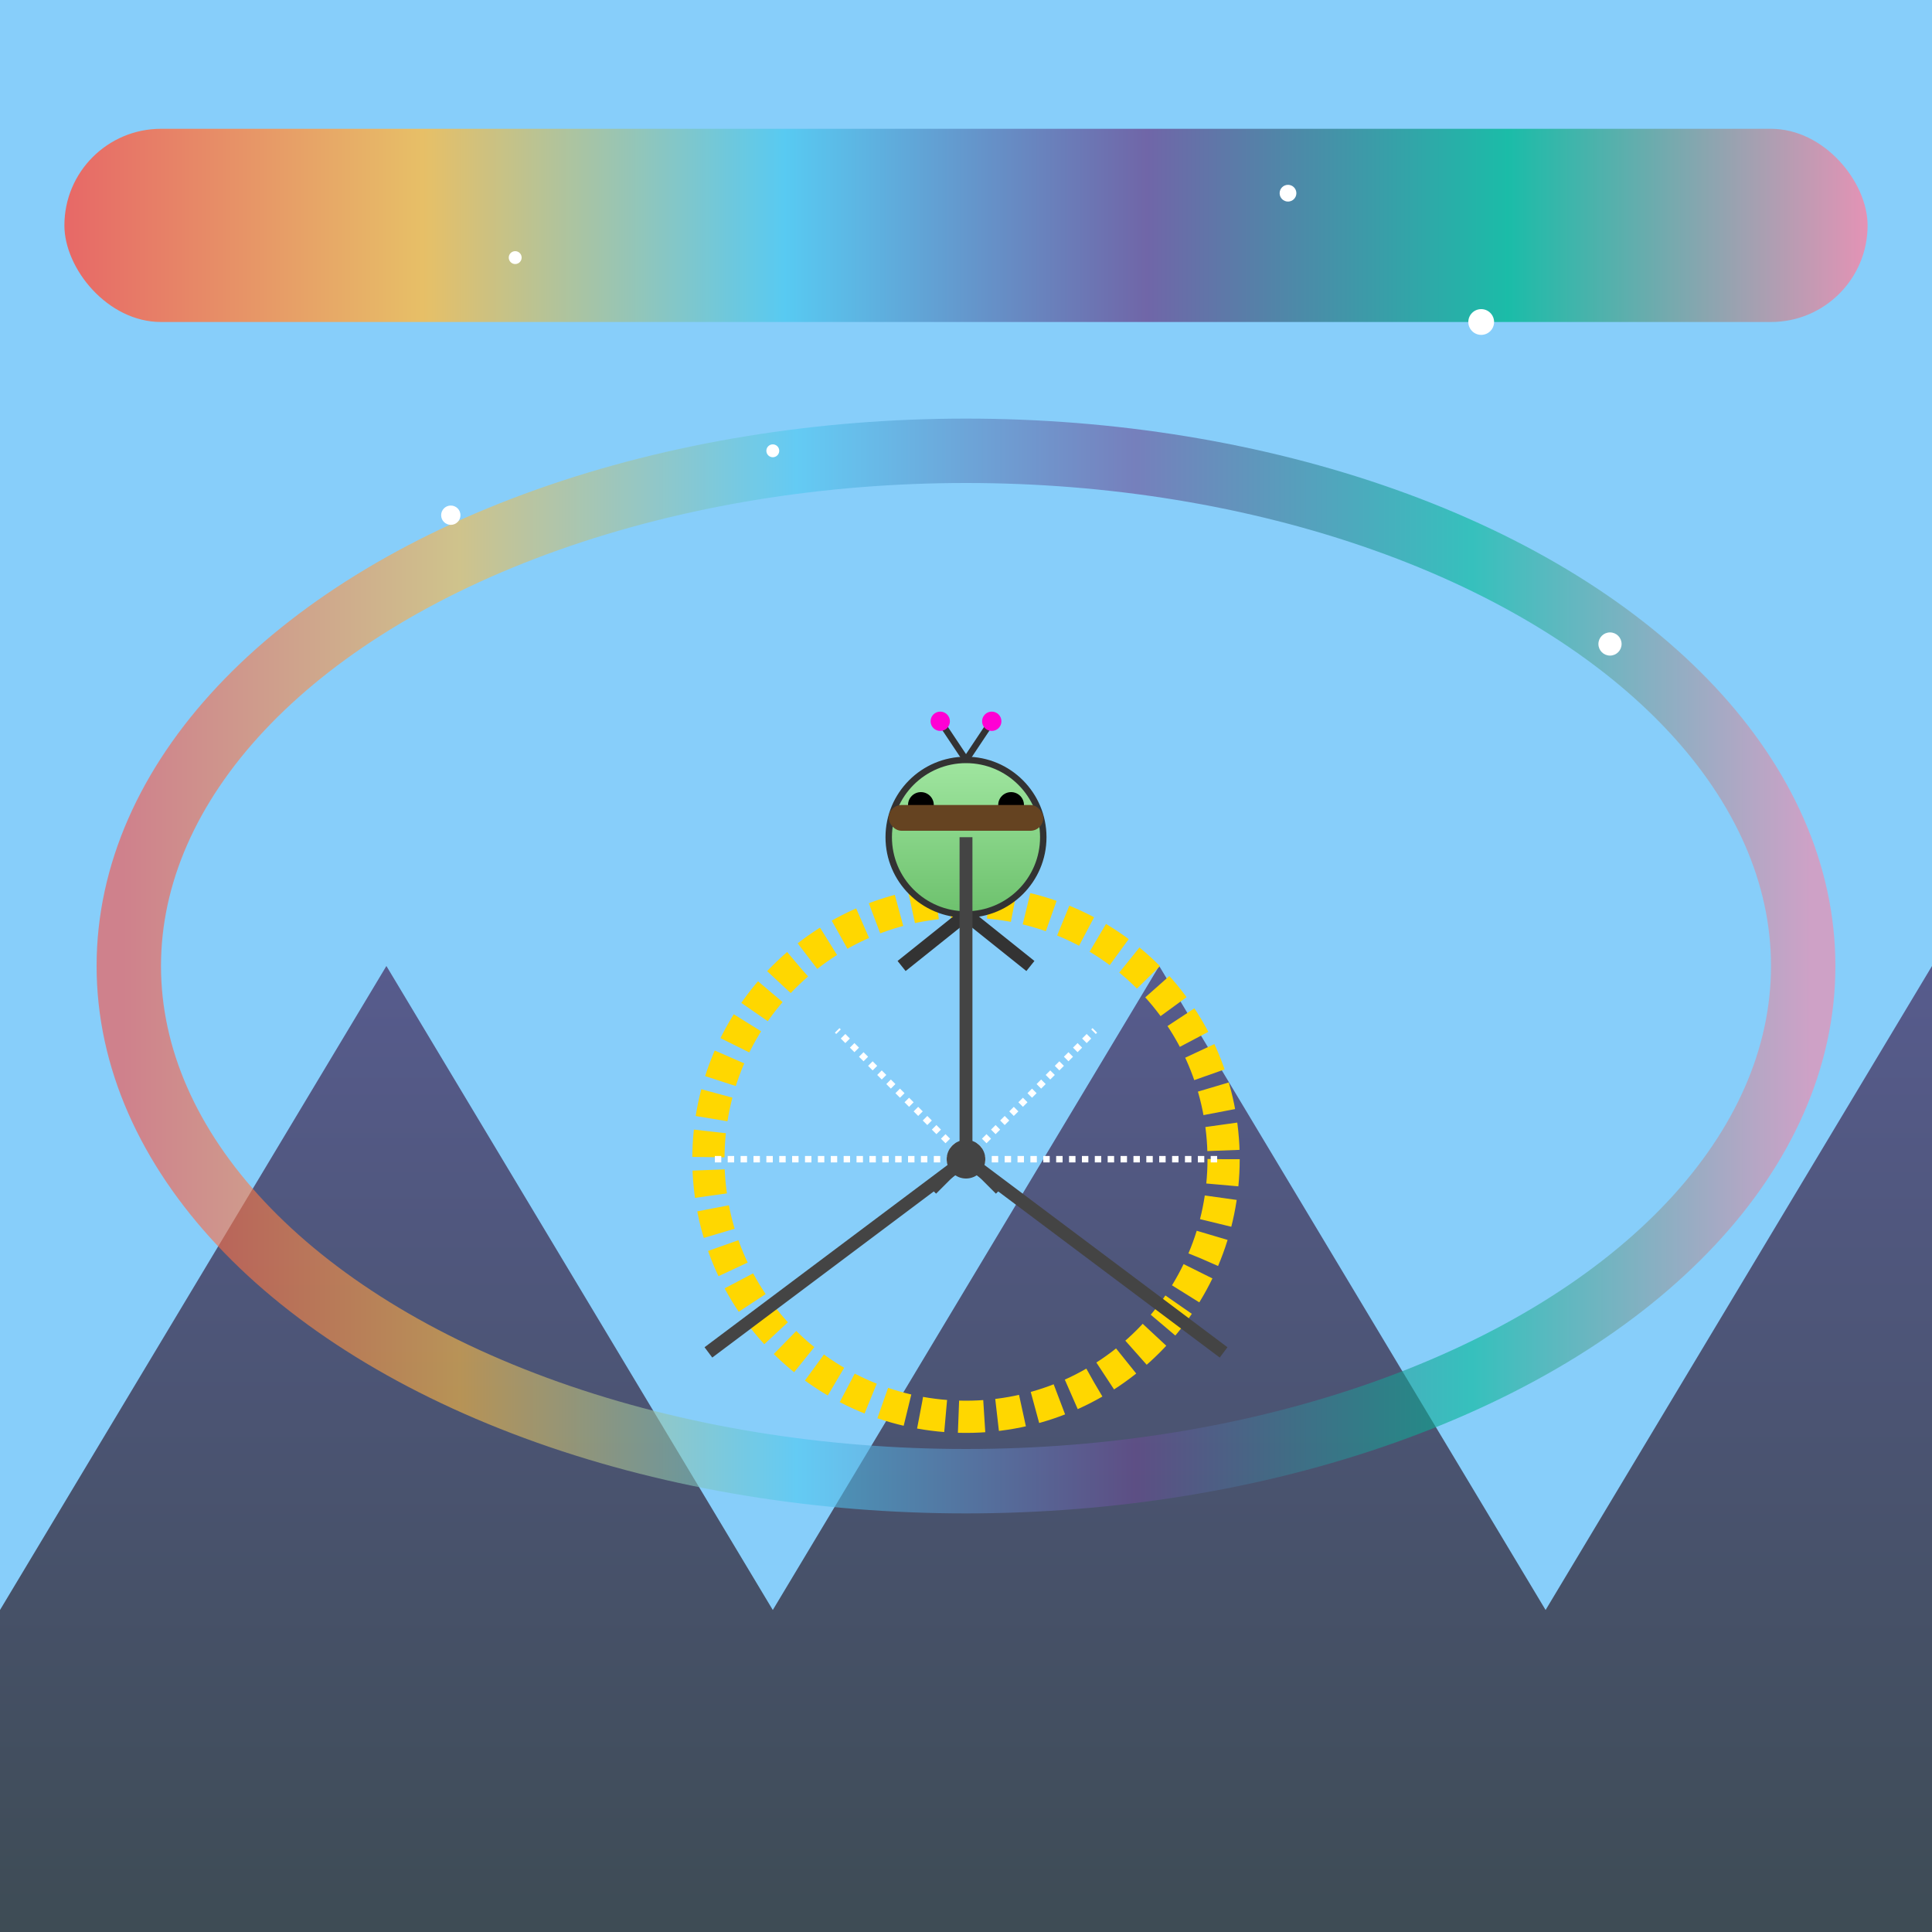
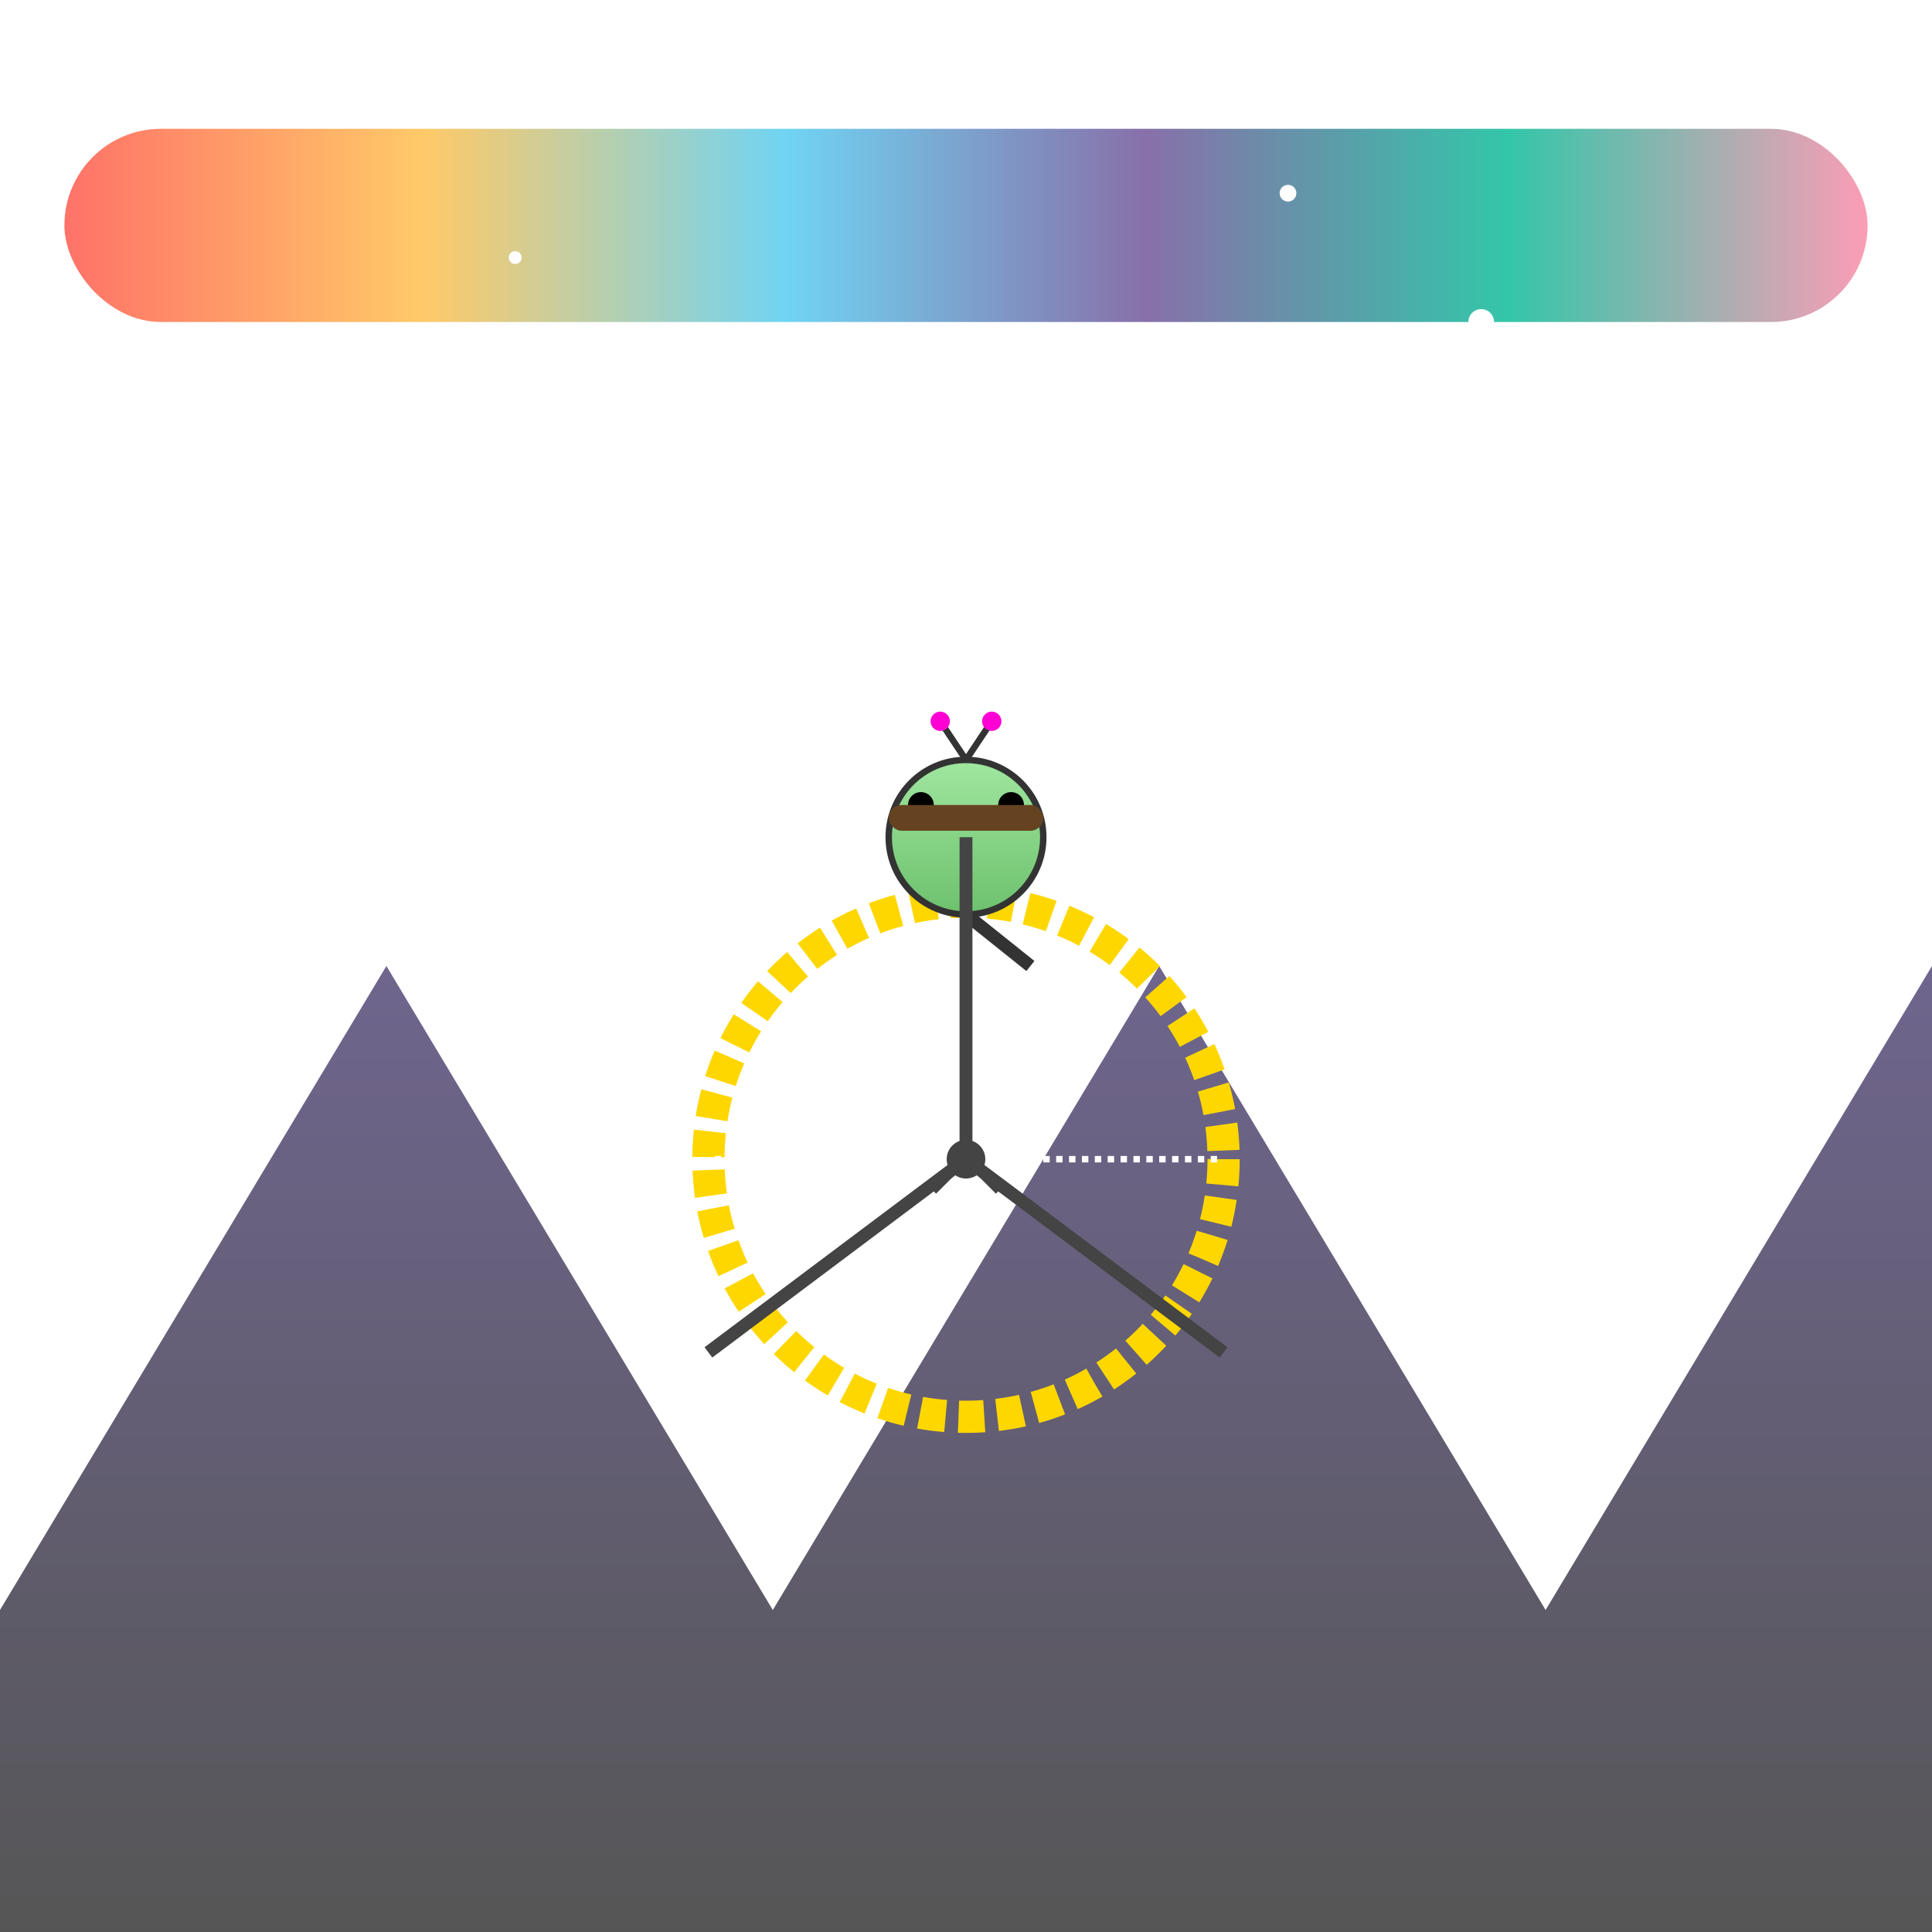
<svg xmlns="http://www.w3.org/2000/svg" viewBox="0 0 300 300">
  <defs>
    <linearGradient id="rainbowGradient" x1="0%" y1="0%" x2="100%" y2="0%">
      <stop offset="0%" stop-color="#ff4e42" />
      <stop offset="20%" stop-color="#ffbc42" />
      <stop offset="40%" stop-color="#4cc9f0" />
      <stop offset="60%" stop-color="#6a4c93" />
      <stop offset="80%" stop-color="#00b894" />
      <stop offset="100%" stop-color="#fd84a4" />
    </linearGradient>
    <linearGradient id="mountainGradient" x1="0" y1="0" x2="0" y2="1">
      <stop offset="0%" stop-color="#4b3f72" />
      <stop offset="100%" stop-color="#2b2b2b" />
    </linearGradient>
    <linearGradient id="alienSkin" x1="0" y1="0" x2="0" y2="1">
      <stop offset="0%" stop-color="#a0e6a0" />
      <stop offset="100%" stop-color="#6dc16d" />
    </linearGradient>
    <pattern id="spokesPattern" patternUnits="userSpaceOnUse" width="4" height="4">
      <circle cx="2" cy="2" r="1" fill="#fff" />
    </pattern>
  </defs>
-   <rect width="300" height="300" fill="#87cefa" />
  <rect x="10" y="20" width="280" height="30" fill="url(#rainbowGradient)" rx="15" ry="15" opacity="0.8" />
  <polygon points="0,250 60,150 120,250 180,150 240,250 300,150 300,300 0,300" fill="url(#mountainGradient)" opacity="0.8" />
-   <ellipse cx="150" cy="150" rx="130" ry="80" fill="none" stroke="url(#rainbowGradient)" stroke-width="10" opacity="0.6" />
  <circle cx="150" cy="180" r="40" fill="none" stroke="gold" stroke-width="5" stroke-dasharray="4,2" />
  <g stroke="#fff" stroke-width="1">
    <line x1="150" y1="180" x2="150" y2="140" stroke-dasharray="1,1" stroke="#fff" />
    <line x1="150" y1="180" x2="170" y2="160" stroke-dasharray="1,1" stroke="#fff" />
    <line x1="150" y1="180" x2="130" y2="160" stroke-dasharray="1,1" stroke="#fff" />
    <line x1="150" y1="180" x2="190" y2="180" stroke-dasharray="1,1" stroke="#fff" />
    <line x1="150" y1="180" x2="110" y2="180" stroke-dasharray="1,1" stroke="#fff" />
  </g>
  <circle cx="150" cy="130" r="12" fill="url(#alienSkin)" stroke="#333" stroke-width="1" />
  <circle cx="143" cy="125" r="2" fill="#000" />
  <circle cx="157" cy="125" r="2" fill="#000" />
  <line x1="150" y1="118" x2="146" y2="112" stroke="#333" stroke-width="1" />
  <circle cx="146" cy="112" r="1.5" fill="#ff00d4" />
  <line x1="150" y1="118" x2="154" y2="112" stroke="#333" stroke-width="1" />
  <circle cx="154" cy="112" r="1.5" fill="#ff00d4" />
-   <line x1="150" y1="142" x2="140" y2="150" stroke="#333" stroke-width="2" />
  <line x1="150" y1="142" x2="160" y2="150" stroke="#333" stroke-width="2" />
  <line x1="150" y1="180" x2="150" y2="130" stroke="#444" stroke-width="2" />
  <rect x="138" y="125" width="24" height="4" fill="#654321" rx="2" />
  <circle cx="150" cy="180" r="3" fill="#444" />
  <line x1="150" y1="180" x2="145" y2="185" stroke="#444" stroke-width="1" />
  <line x1="150" y1="180" x2="155" y2="185" stroke="#444" stroke-width="1" />
  <line x1="150" y1="180" x2="110" y2="210" stroke="#444" stroke-width="2" />
  <line x1="150" y1="180" x2="190" y2="210" stroke="#444" stroke-width="2" />
  <circle cx="70" cy="80" r="1.5" fill="#fff" />
  <circle cx="230" cy="50" r="2" fill="#fff" />
  <circle cx="120" cy="70" r="1" fill="#fff" />
  <circle cx="250" cy="100" r="1.8" fill="#fff" />
  <circle cx="80" cy="40" r="1" fill="#fff" />
  <circle cx="200" cy="30" r="1.3" fill="#fff" />
</svg>